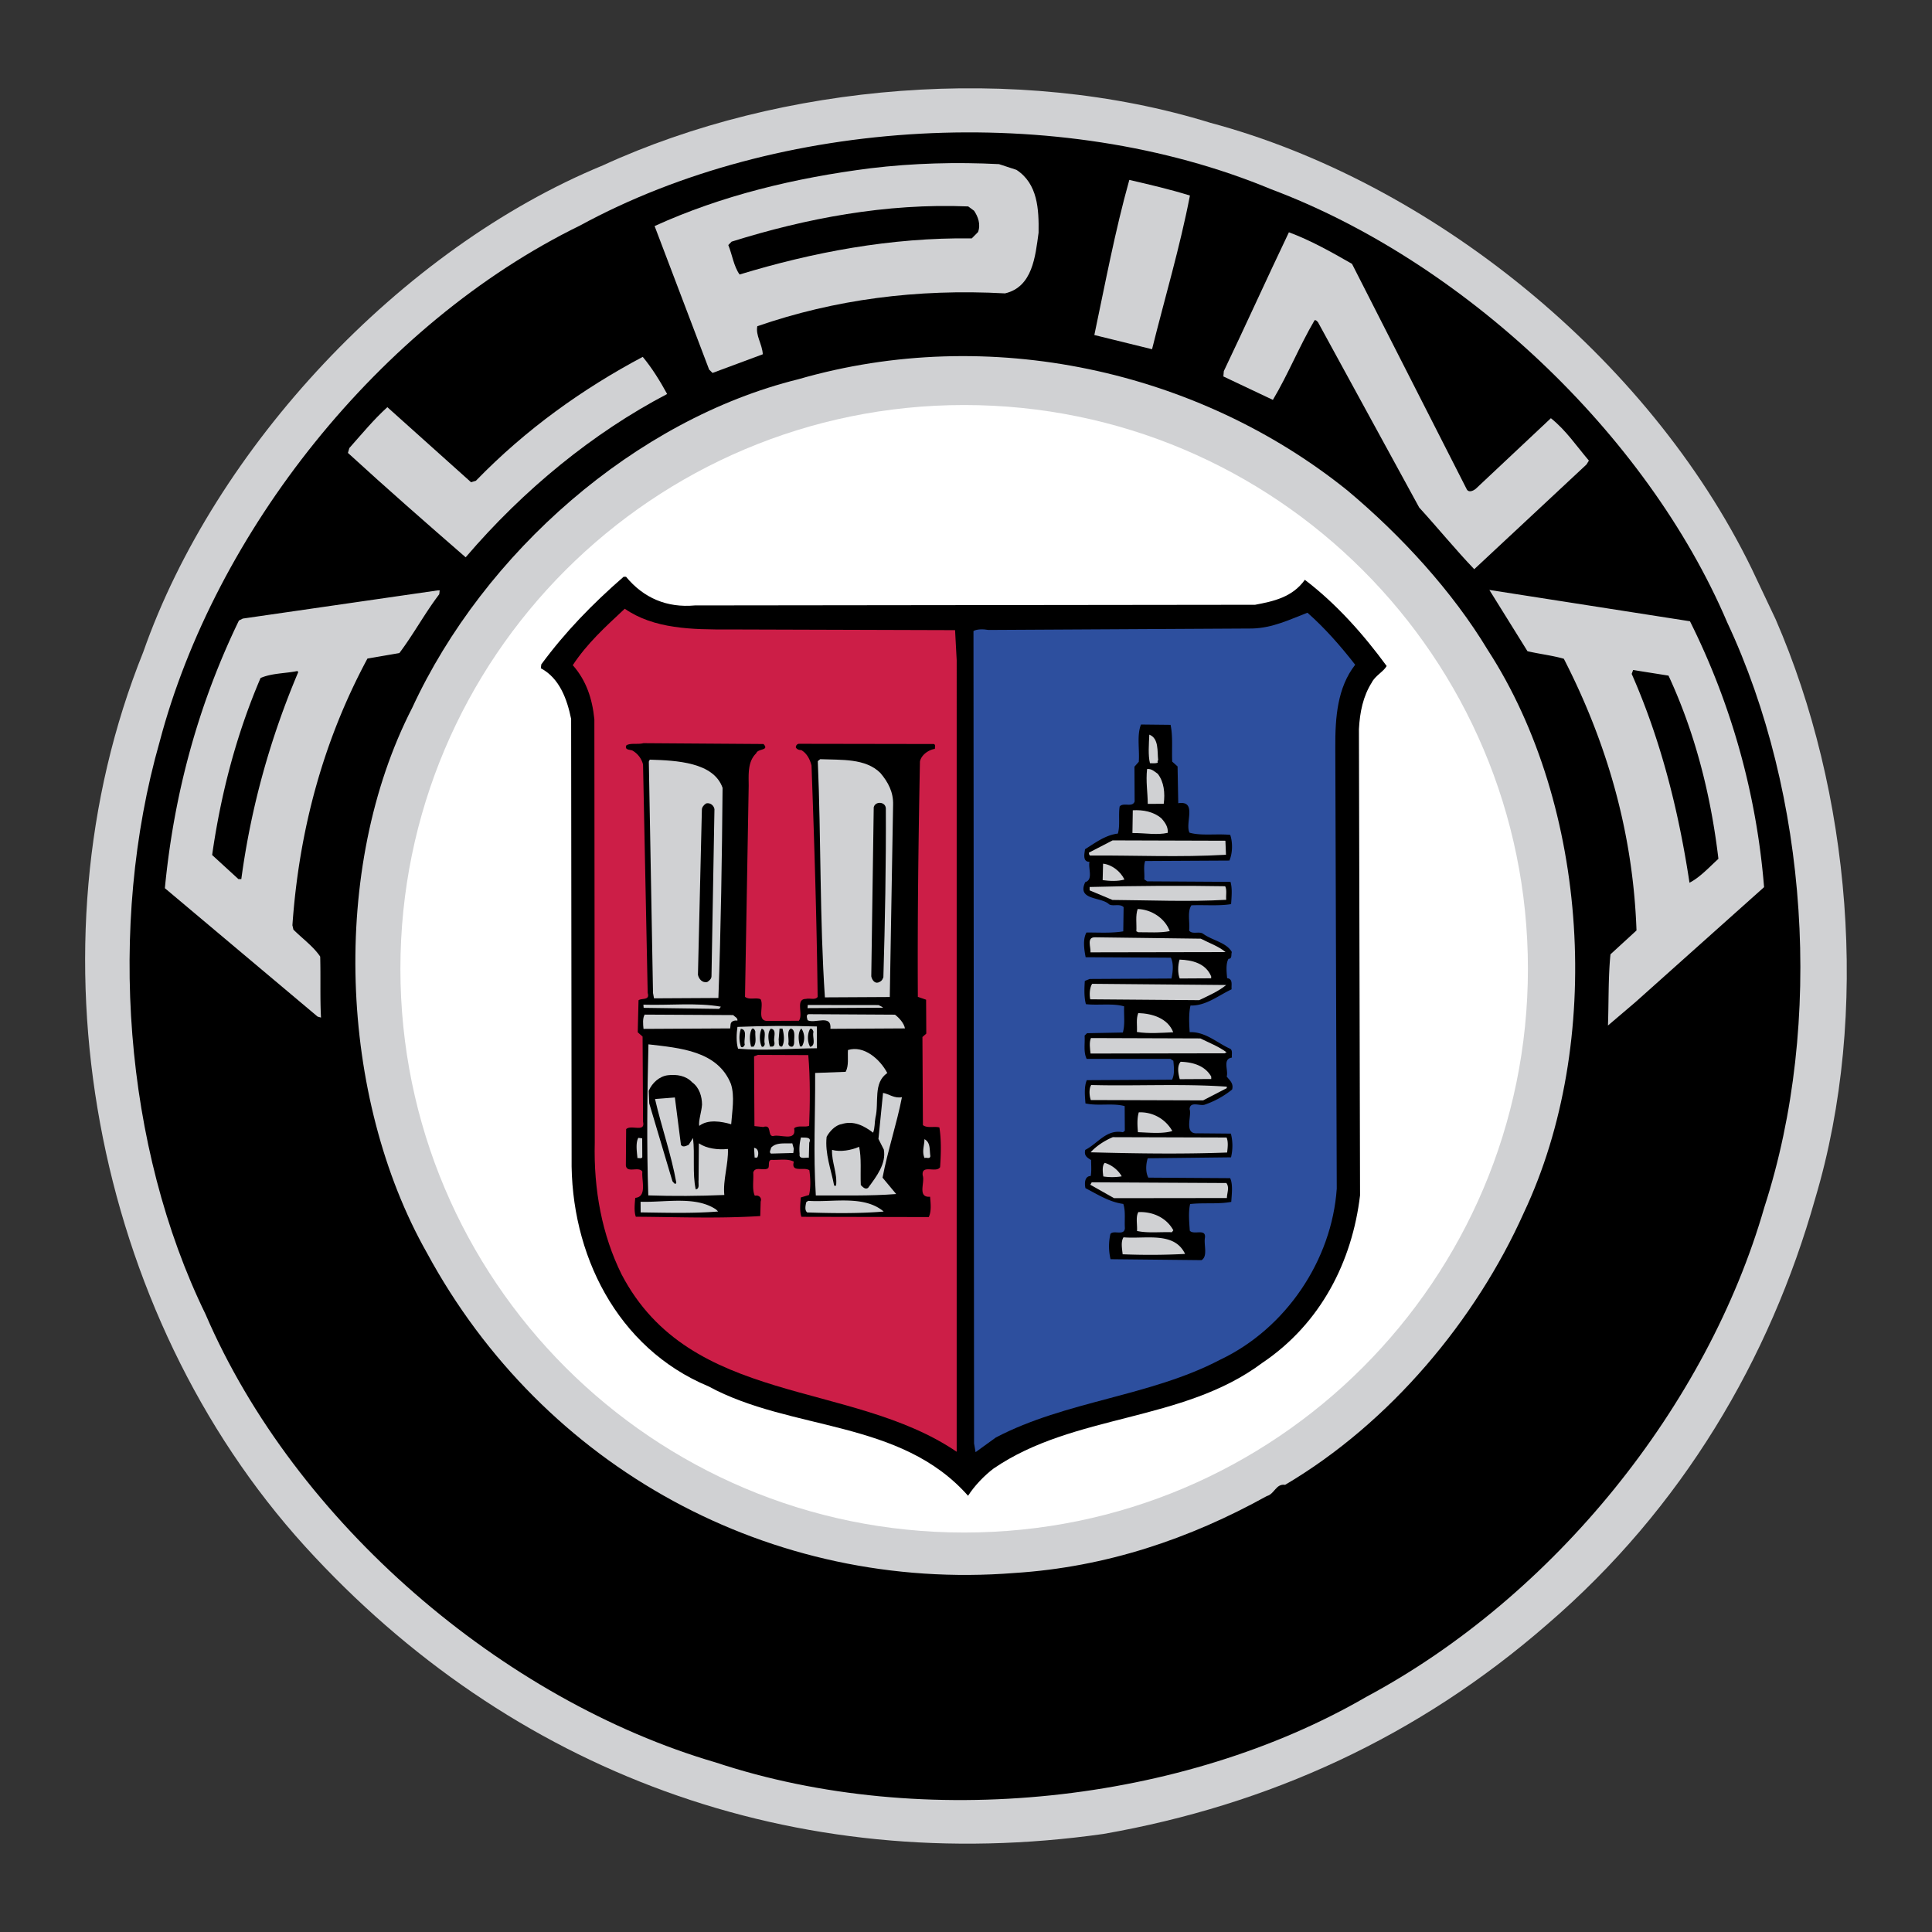
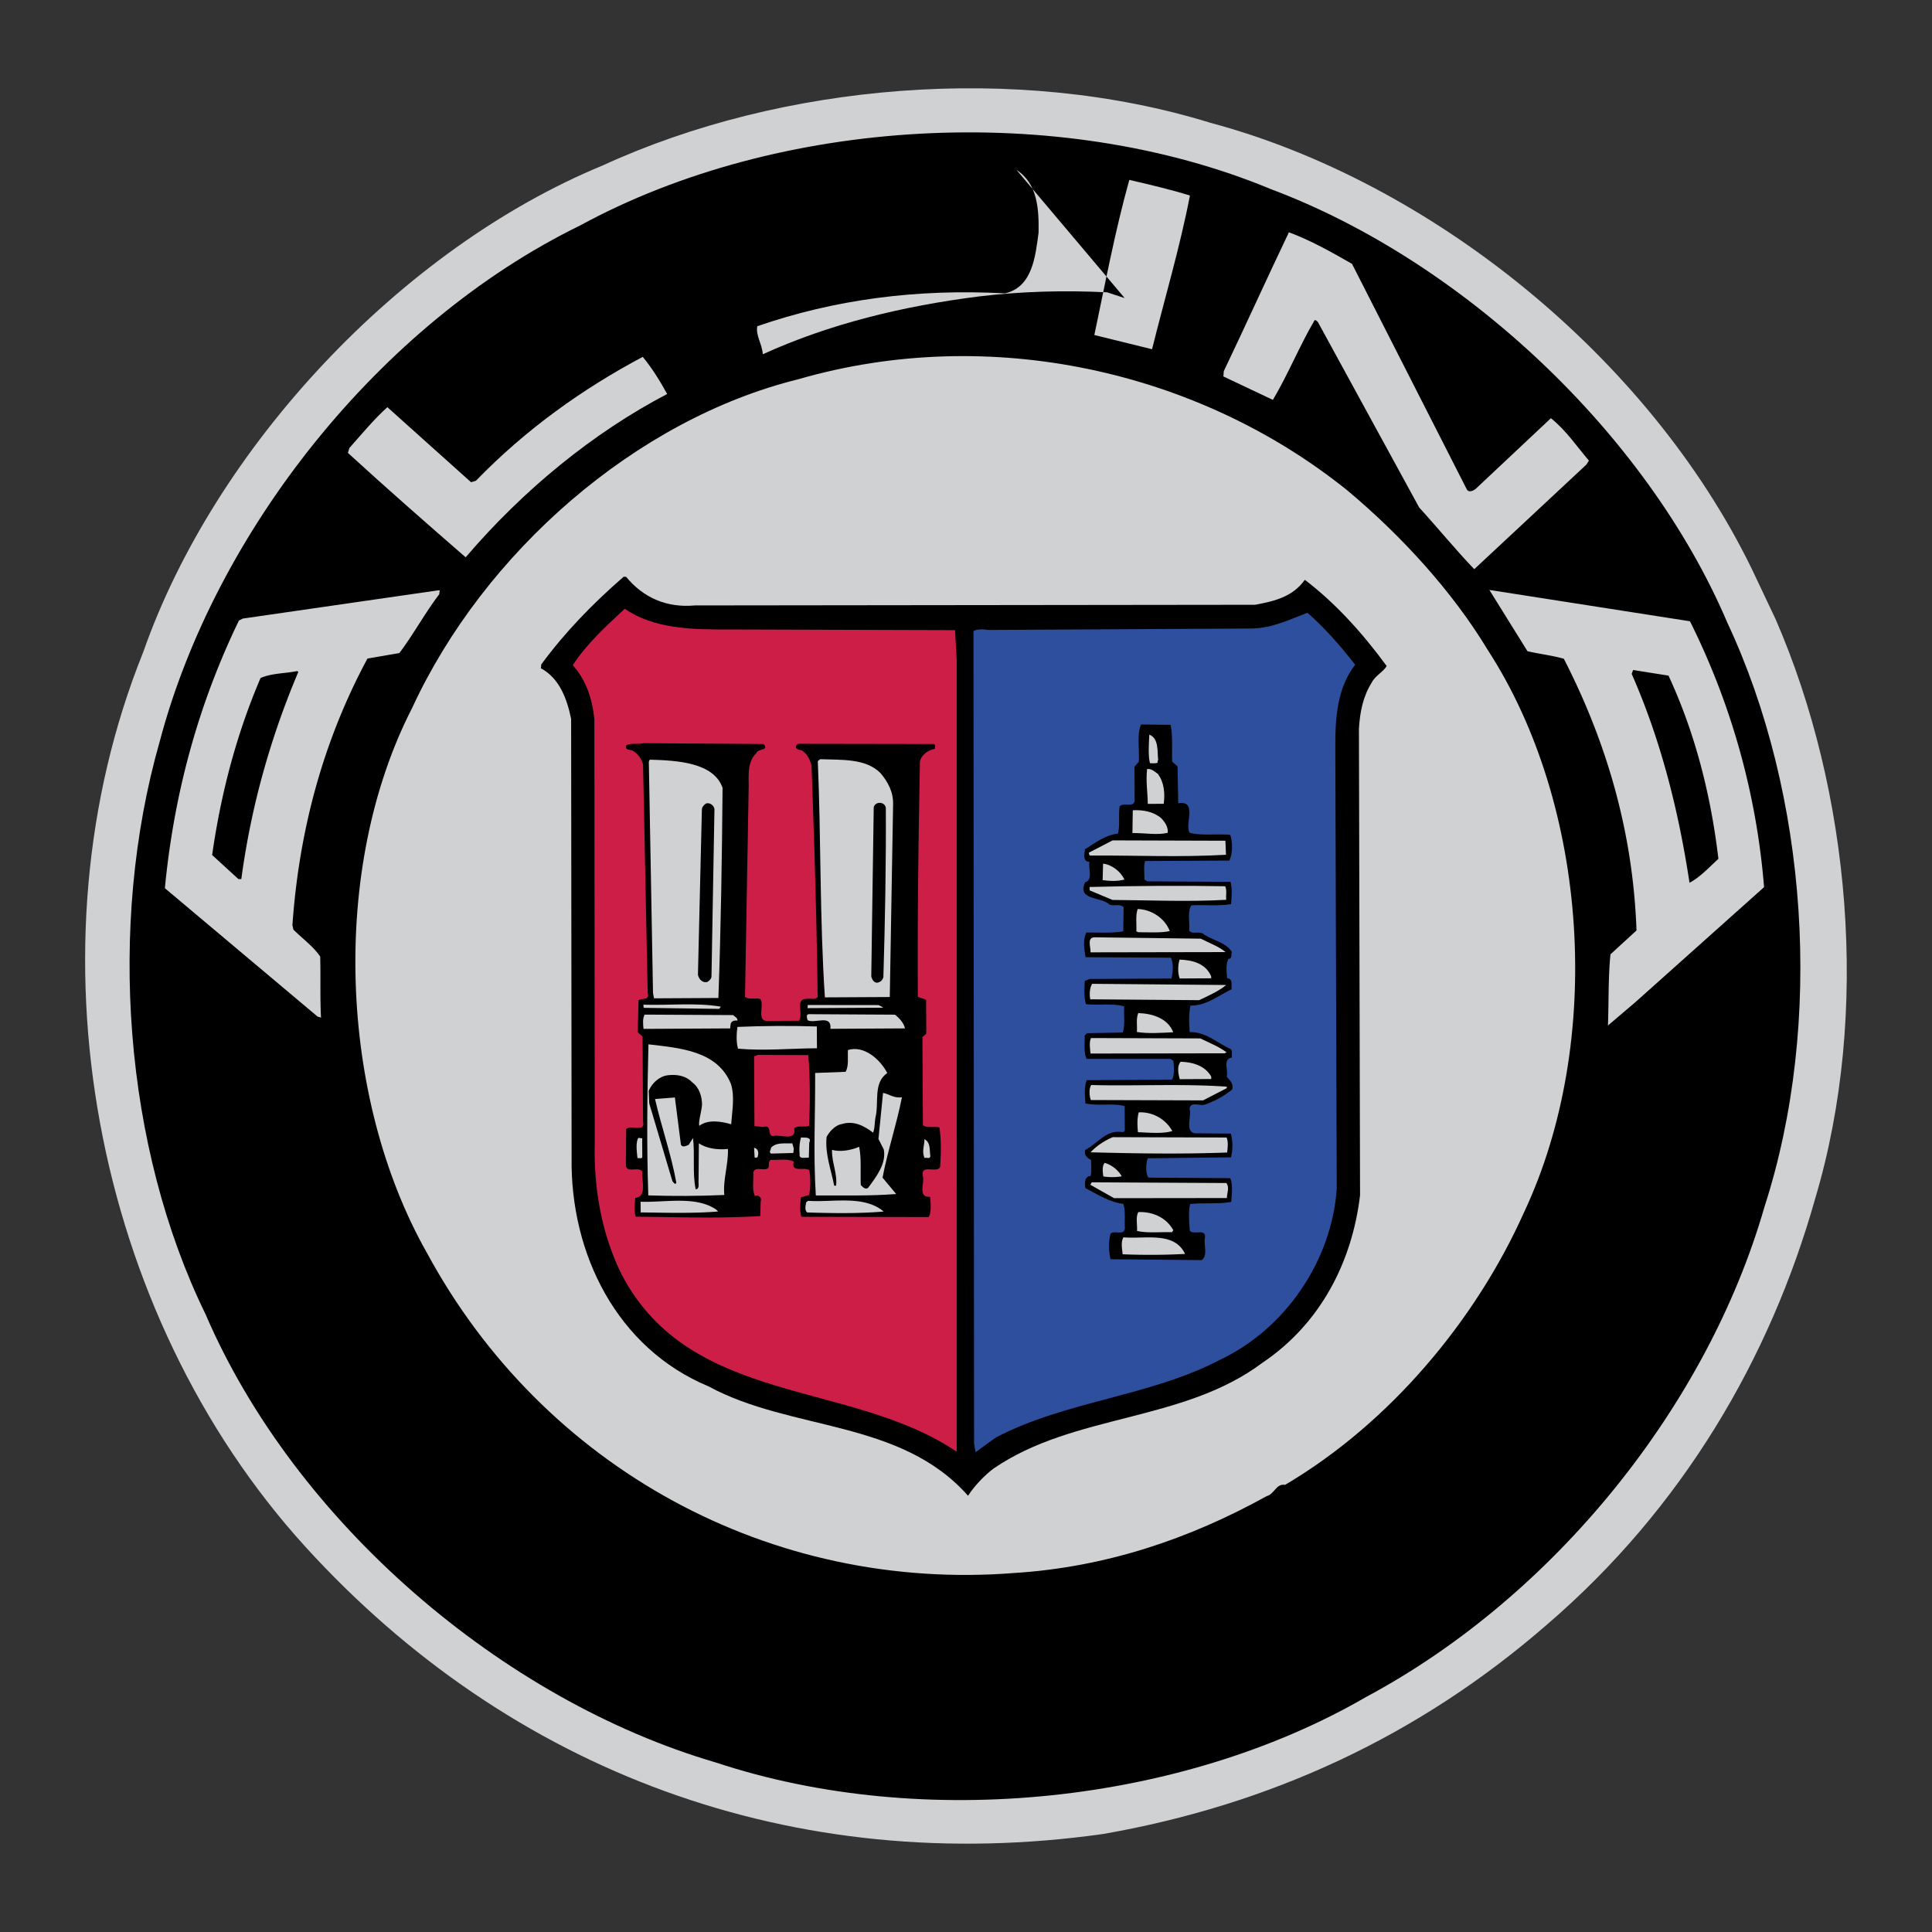
<svg xmlns="http://www.w3.org/2000/svg" width="2500" height="2500" viewBox="0 0 192.756 192.756">
  <rect x="0" y="0" width="192.756" height="192.756" fill="#333333" stroke="none" />
  <g fill-rule="evenodd" clip-rule="evenodd">
    <path fill="#fff" fill-opacity="0" d="M0 0h192.756v192.756H0V0z" />
    <path d="M177.158 61.792c7.438 17.108 9.49 39.22 3.941 57.8-4.502 15.965-13.26 30.892-26.721 42.462-12.885 11.229-27.773 18.025-44.279 20.918-30.891 4.372-59.159-6.147-79.667-28.69C9.34 131.066 2.377 94.634 14.292 65.054c7.134-20.375 25.67-40.234 45.864-48.557 17.78-8.165 41.245-10.226 60.6-4.246 21.963 5.87 43.699 23.333 54.008 44.483l2.394 5.058z" fill="#d0d1d3" />
    <path d="M172.33 62.109c8.016 17.104 9.688 39.847 3.701 58.333-5.688 19.788-20.943 38.808-39.729 48.862-18.248 10.582-44.077 13.429-64.885 6.539-21.241-6.211-41.964-23.922-50.918-44.74-8.11-16.621-9.825-38.688-4.565-57.121 5.49-20.801 21.847-41.663 41.937-51.483 19.794-10.784 47.754-12.435 68.959-3.615 19.024 7.141 37.426 24.285 45.5 43.225z" />
    <path d="M148.434 64.849c10.086 15.547 11.615 39.16 3.594 56.159-4.771 10.653-13.314 20.941-23.811 27.134-.918-.14-1.057.924-1.83 1.121-7.656 4.244-15.998 7.092-25.172 7.674-24.288 1.921-47.011-10.465-58.625-31.945-8.78-15.507-9.679-38.398-1.458-54.384 7.161-15.497 22.304-28.768 38.513-32.769 19.049-5.515 39.895-.896 54.792 11.099 5.385 4.51 10.487 10.085 13.997 15.911z" fill="#d0d1d3" />
-     <path d="M96.195 152.901c31.062 0 56.246-25.183 56.246-56.246 0-31.063-25.184-56.246-56.246-56.246-31.063 0-56.247 25.183-56.247 56.246.001 31.064 25.184 56.246 56.247 56.246z" fill="#fff" />
-     <path d="M101.412 16.947c2.133 1.389 2.242 3.949 2.207 6.268-.324 2.369-.598 5.414-3.348 6.056-8.842-.482-17.048.625-24.714 3.276-.188.919.493 1.785.547 2.799l-5.014 1.863-.34-.336-5.44-14.318c6.65-3.032 13.982-4.811 21.561-5.77 4.2-.506 8.546-.626 12.799-.409l1.742.571zM118.719 19.509c-.986 5.125-2.504 10.206-3.779 15.333l-5.758-1.417c1.084-5.126 2.068-10.397 3.49-15.477 2.031.471 4.062.944 6.047 1.561z" fill="#d0d1d3" />
+     <path d="M101.412 16.947c2.133 1.389 2.242 3.949 2.207 6.268-.324 2.369-.598 5.414-3.348 6.056-8.842-.482-17.048.625-24.714 3.276-.188.919.493 1.785.547 2.799c6.65-3.032 13.982-4.811 21.561-5.77 4.2-.506 8.546-.626 12.799-.409l1.742.571zM118.719 19.509c-.986 5.125-2.504 10.206-3.779 15.333l-5.758-1.417c1.084-5.126 2.068-10.397 3.49-15.477 2.031.471 4.062.944 6.047 1.561z" fill="#d0d1d3" />
    <path d="M97.184 21.027c.389.578.684 1.349.396 2.124l-.624.631c-8.116-.101-15.885 1.392-23.167 3.605-.584-.818-.735-1.977-1.127-2.94l.336-.34c7.378-2.311 15.388-3.852 23.602-3.511l.584.431z" />
    <path d="M134.891 26.327l11.426 22.448c.195.433.678.189.918-.005l7.498-7.045c1.504 1.2 2.525 2.74 3.791 4.23l-.24.388-11.197 10.447c-1.846-1.922-3.646-4.134-5.492-6.153l-10.102-18.494c-.098-.096-.193-.24-.338-.191-1.533 2.617-2.629 5.376-4.16 7.945l-4.939-2.339.045-.532c2.197-4.601 4.297-9.25 6.494-13.851 2.176.808 4.212 1.956 6.296 3.152zM66.561 39.31c-7.369 3.857-14.342 9.546-20.102 16.293-4.029-3.504-7.814-6.816-11.747-10.417l.142-.484c1.248-1.407 2.448-2.863 3.794-4.078l8.35 7.489.482-.147c4.995-5.148 10.673-9.188 16.646-12.361.923 1.105 1.752 2.453 2.435 3.705z" fill="#d0d1d3" />
    <path d="M62.459 57.544c1.75 2.116 4.074 3.117 6.875 2.86l55.889-.065c1.834-.348 3.715-.745 4.961-2.491 3.154 2.398 5.877 5.475 8.164 8.602-.336.582-1.154.972-1.488 1.65-.863 1.357-1.191 2.953-1.279 4.645l.111 46.518c-.785 6.573-3.893 12.773-9.764 16.719-7.938 5.937-18.764 5.03-26.799 10.533-.963.729-1.924 1.749-2.546 2.719-6.756-7.644-17.618-6.425-25.903-10.92-9.151-3.814-13.792-13.256-13.651-22.821l-.047-43.765c-.397-1.93-1.134-4.052-3.023-5.056l.046-.387c2.397-3.25 5.087-6.018 8.212-8.74l.242-.001z" />
    <path d="M43.823 59.289c-1.439 1.892-2.586 4.024-3.978 5.867l-3.185.549c-4.352 8.091-6.814 16.993-7.486 26.609l.099.434c.972.961 1.99 1.68 2.672 2.69.06 2.028-.025 4.155.082 6.086l-.338-.096L16.45 88.615c.914-9.521 3.377-18.423 7.389-26.705l.386-.195 19.451-2.812.193-.001-.046.387zM168.609 61.984a72.377 72.377 0 0 1 7.393 26.527l-12.834 11.471-2.742 2.334c.084-2.223.021-4.879.252-7.103l2.596-2.381c-.346-9.852-3.002-18.822-7.25-27.108-1.162-.332-2.418-.47-3.627-.753l-3.803-6.113 20.015 3.126z" fill="#d0d1d3" />
    <path d="M72.777 62.801l22.511.069.161 2.994-.001 78.979c-10.57-7.188-26.545-4.54-33.428-17.689-1.954-3.95-2.8-8.438-2.681-13.173L59.3 71.763c-.204-2.027-.794-3.86-2.155-5.398 1.438-2.182 3.216-3.786 5.187-5.632 2.909 2.013 6.677 2.088 10.445 2.068z" fill="#cc1e47" />
    <path d="M130.443 61.132c1.699 1.488 3.305 3.314 4.764 5.19-1.775 2.28-2 5.228-1.984 8.271l.145 44.005c-.492 7.104-5.043 13.939-11.643 17.067-6.984 3.661-15.387 4.094-22.371 7.755l-2.021 1.461-.15-.869-.059-81.056c.338-.195.965-.199 1.498-.105l26.324-.145c2.029-.058 3.714-.889 5.497-1.574z" fill="#2d4f9e" />
    <path d="M29.76 67.046c-2.766 6.537-4.709 13.407-5.684 20.658l-.29.001-2.621-2.401c.883-6.188 2.445-12.09 4.83-17.658 1.108-.489 2.461-.448 3.667-.696l.098.096zM166.467 67.407c2.639 5.685 4.219 11.86 4.979 18.28-.865.778-1.826 1.846-2.885 2.383-1.104-7.288-2.881-14.283-5.768-20.836l.145-.387 3.529.56zM116.787 72.317c.248 1.158.109 2.415.164 3.67l.535.479.068 3.671c1.93-.3.639 2.025 1.127 2.941 1.16.332 2.705.082 4.059.219.246.723.252 1.786-.082 2.561l-8.404.046c-.191.532-.043 1.208-.088 1.836l.291.192 8.309.051c.197.675.105 1.497.061 2.222-1.254.2-2.656.062-3.959.118-.432.63-.137 1.691-.229 2.513.293.433 1.014.042 1.402.331.922.671 2.324.856 2.859 1.819-.094.242.053.676-.334.678-.287.485-.186 1.354-.135 1.933.533.045.439.577.439.867l.002.241c-1.35.636-2.551 1.656-4.098 1.617-.188.822-.135 1.787-.082 2.656 1.594-.057 2.76 1.097 4.068 1.669.242.192.1.579.148.868-.965.15-.33 1.259-.52 1.888.242.337.727.672.537 1.301a8.935 8.935 0 0 1-2.744 1.513c-.482.147-1.451-.379-1.496.443.246.675-.613 2.515.787 2.41l3.334.03a4.91 4.91 0 0 1 .012 2.367l-8.309.094c-.189.581-.232 1.402.061 1.932l8.164.052c.293.627.152 1.642.109 2.366-1.303.249-2.754.063-4.105.216-.189.822-.086 1.836-.033 2.657.389.481 1.689-.299 1.502.765-.094.726.299 1.785-.326 2.176l-9.082-.095a5.522 5.522 0 0 1-.014-2.512c.287-.437 1.4.233 1.445-.588-.053-.821.088-1.691-.158-2.415-1.402-.186-2.566-.951-3.777-1.573-.098-.434-.104-1.206.525-1.21.094-.484.043-1.063.039-1.595-.387-.239-.727-.431-.584-1.011 1.252-.635 2.113-2.089 3.758-1.76l.191-.146-.014-2.463c-1.209-.332-2.656.015-3.914-.269-.053-.725-.154-1.642.133-2.319l8.502-.047c.287-.533.186-1.305.135-1.885l-.291-.191-8.357-.002c-.342-.675-.154-1.546-.207-2.318l.242-.242 3.574-.068c.236-.822.086-1.739.129-2.609-1.111-.332-2.607-.082-3.816-.221-.197-.723-.154-1.593-.109-2.317l.482-.196 8.162-.045c.143-.629.234-1.499-.059-2.077l-8.502-.049c-.15-.772-.301-1.786.082-2.464 1.209-.007 2.514.083 3.672-.117l.035-2.416c-.389-.384-1.064-.042-1.451-.282-.777-.769-3.238-.369-2.379-2.209.818-.246.281-1.354.424-2.031-.725.004-.488-.867-.443-1.254 1.012-.633 2.021-1.412 3.277-1.563.236-.822.037-1.836.178-2.706.385-.437 1.258.138 1.494-.491l-.018-3.478.432-.485c.09-1.256-.209-2.656.221-3.721l2.949.032z" />
    <path d="M115.551 75.85c-.098.049-.049.146-.047.242-.242.098-.531.051-.773.052-.197-.772-.107-1.931-.064-2.85.968.382.782 1.639.884 2.556z" fill="#d0d1d3" />
    <path d="M76.172 74.23c.632.673-.577.438-.72.922-.865.826-.761 2.081-.755 3.24l-.367 21.063c.437.336 1.063.043 1.547.232.39.627-.423 2.177.688 2.17l3.14-.017c.479-.631-.398-2.172.713-2.178.386-.099.918.14 1.158-.199-.091-7.777-.326-15.263-.61-23.087-.147-.579-.441-1.205-1.023-1.54-.193.001-.386-.046-.533-.239-.049-.193.143-.387.288-.388l13.477.022c.194.096.099.29.1.483-.627.1-1.35.587-1.491 1.264-.15 7.778-.253 15.459-.209 23.478l.823.285.018 3.381-.384.341.048 8.791c.437.336 1.16.091 1.644.232.2 1.255.16 2.656.07 3.961-.383.63-1.886-.328-1.734.831.245.675-.567 2.225.736 2.121.052.628.153 1.448-.134 2.029l-12.705-.026c-.197-.579-.104-1.353-.059-1.932l.82-.246c.189-.774.136-1.692.035-2.464-.485-.384-1.882.3-1.55-.861-.629-.335-1.498-.137-2.271-.181-.337.099-.142.58-.285.823-.433.34-1.306-.234-1.495.442.052.772-.136 1.691.157 2.317.386-.098.726.189.583.577l-.041 1.449c-4.298.265-8.115.093-12.414.068-.196-.53-.104-1.304-.059-1.884 1.208-.104.619-1.742.711-2.612-.342-.578-1.545.202-1.646-.619l.028-3.623c.48-.485 1.934.376 1.687-.733l-.046-8.502-.485-.432.079-3.189c.288-.242 1.159.043.914-.729l-.463-22.798a2.226 2.226 0 0 0-1.07-1.395c-.242-.096-.822-.044-.583-.529.481-.244 1.159-.054 1.689-.202l11.979.083z" />
    <path d="M72.091 78.601c-.059 6.956-.165 14.01-.417 20.967l-6.424.035-.099-.531-.417-23.087.095-.193c2.684.078 6.368.259 7.262 2.809zM87.83 77.113c.778.913 1.315 1.925 1.274 3.181l-.33 19.179-6.473.035c-.526-7.822-.377-15.842-.709-23.569l.24-.195c2.126.086 4.511-.101 5.998 1.369zM115.51 77.203c.633.818.734 1.928.596 2.992l-1.594.009c-.006-1.159-.205-2.221-.068-3.478.435-.051.726.237 1.066.477z" fill="#d0d1d3" />
    <path d="M71.281 80.73l-.295 16.667c.001.241-.19.436-.431.582-.482.099-.823-.285-.921-.72l.392-16.474c-.001-.242.19-.484.431-.63.434-.099.774.238.824.575zM88.38 80.637c.03 5.506-.082 11.449-.245 16.859-.095.29-.239.437-.528.534-.386.1-.63-.334-.68-.624l.245-16.86c.142-.629 1.157-.586 1.208.091z" />
    <path d="M115.871 81.645c.391.433.682.866.637 1.446-1.061.248-2.27.013-3.525.02l.035-2.271c1.013-.055 2.078.133 2.853.805zM122.316 85.28c-4.637.267-9.08.05-13.574.075-.096-.096-.098-.193-.098-.289l2.361-1.221 11.254.035.057 1.4zM112.186 87.751c-.674.197-1.496.153-2.174.06l.041-1.643c.869.093 1.742.765 2.133 1.583zM122.238 88.421c.193.385.053.917.104 1.352-3.719.213-7.584.042-11.352.014l-2.275-.954-.002-.338c4.394-.121 9.418-.148 13.525-.074zM116.707 92.896c-.918.198-2.125.108-3.139.114l-.195-.096c.045-.724-.105-1.545.133-2.223 1.353.041 2.711.903 3.201 2.205zM119.803 93.651c.822.43 1.791.763 2.471 1.339l-13.477.025c.045-.531-.395-1.495.426-1.5l10.58.136zM120.838 97.413v.193l-3.139.018c-.197-.482-.201-1.304-.012-1.884 1.258.041 2.612.371 3.151 1.673zM122.34 98.274c-.77.632-1.781 1.072-2.697 1.513l-10.869-.086c-.1-.482-.055-1.158.186-1.546l13.38.119zM71.92 100.436l-.167.22-7.536-.104-.026-.315c2.608.081 5.312-.223 7.729.199zM87.644 100.277c.12.071.314.118.459.263l-7.535.041.023-.312 7.053.008zM73.158 101.275c.121.167.46.262.413.552-.29-.047-.628.052-.675.342l-.046.436-8.646.047c-.051-.482-.103-1.062.114-1.425l8.84.048zM89.292 101.234c.412.312.897.84.997 1.37l-7.438.041c.137-1.498-1.549-.475-2.275-.857-.049-.192-.196-.578.118-.604l8.598.05zM117.053 102.989c-1.16.055-2.463.158-3.623-.028.045-.628-.104-1.304.135-1.885 1.4.041 2.949.515 3.488 1.913zM81.508 104.585c-2.535.014-5.285.273-7.874.043-.197-.675-.153-1.496-.06-2.173 2.608-.11 5.216-.125 7.922-.044l.012 2.174z" fill="#d0d1d3" />
-     <path d="M74.309 104.238c-.096.146-.191.339-.386.195a2.823 2.823 0 0 1-.009-1.787c.724.093.247 1.062.395 1.592zM75.364 102.928c-.046.484.151 1.11-.185 1.499l-.242.002c-.148-.531-.201-1.304.087-1.788.193-.098.291.142.34.287zM76.288 104.083c.049.145-.094.435-.288.339-.245-.481-.249-1.303-.01-1.787.532.142.199.965.298 1.448zM77.253 103.933c.05.241.002.435-.19.483l-.242.002c-.148-.531-.297-1.399.087-1.788.629.094.247.868.345 1.303zM78.067 102.624c.148.53.249 1.303-.039 1.787-.435.051-.292-.433-.342-.675l.091-1.111.29-.001zM79.234 103.873c.001.193.002.387-.142.532a.312.312 0 0 1-.436-.287c.094-.484-.2-1.207.233-1.499.484.094.342.819.345 1.254zM80.009 104.4l-.193.001c-.148-.531-.25-1.399.135-1.788.341.482.393 1.206.058 1.787zM81.161 102.944c-.142.484.297 1.352-.33 1.5-.292-.481-.297-1.303-.01-1.787.193-.097.291.143.34.287z" />
    <path d="M119.76 103.603c.873.43 1.84.811 2.617 1.386l-.193.099-13.381.024c-.051-.482-.15-1.11.041-1.546l10.916.037zM72.929 108.159c.394 1.253.111 2.704.022 4.009-.968-.284-2.321-.519-3.187.162-.1-.482.234-1.402.278-2.127-.004-.772-.25-1.688-.978-2.217-.632-.673-1.55-.812-2.419-.711-.869.102-1.59.781-1.924 1.557l.055 1.255 2.313 7.765c.097.097.292.434.387.144-.499-2.8-1.48-5.547-2.124-8.346l1.98-.155.606 4.73c.194.288.532.094.773-.005l.431-.679c.203 1.69-.077 3.527.27 5.119.435-.051.239-.581.285-.919l.028-3.672c.776.527 1.888.666 2.901.564.057 1.545-.514 3.094-.361 4.591-2.511.11-5.12.124-7.584.041-.172-4.975-.104-10.144.014-15.071 3.142.369 6.912.639 8.234 3.965zM88.526 107.059c-1.444.974-.805 2.951-1.184 4.45-.094.484-.042 1.015-.233 1.499-.874-.672-1.939-1.245-3.145-.853-.627.101-1.204.731-1.491 1.265-.184 1.691.453 3.282.751 4.874l.193-.001c.138-1.256-.448-2.315-.406-3.571.823.236 1.933.037 2.704-.306.248 1.11.11 2.512.166 3.815.194.192.437.48.726.286.863-1.164 1.822-2.425 1.573-3.825l-.537-1.06.458-4.592c.58.094 1.114.574 1.886.425-.517 2.66-1.419 5.321-1.936 8.029l1.361 1.635c-2.704.208-5.167.125-8.018.141-.266-4.395-.043-7.777-.067-12.221l3.043-.113c.334-.63.185-1.402.229-2.175 1.593-.491 3.194.901 3.927 2.298z" fill="#d0d1d3" />
    <path d="M80.642 105.267c.206 2.27.172 4.975.087 7.052-.434.195-1.111-.091-1.496.25.25 1.399-1.446.539-2.121.784-.58-.045-.055-1.207-.971-.912l-.87-.092-.038-6.956.385-.146 5.024.02z" fill="#cc1e47" />
    <path d="M120.844 107.412l.002.241-3.141.018c-.146-.53-.297-1.303.088-1.739 1.207.042 2.418.373 3.051 1.48zM122.396 108.418v.146l-2.361 1.221-11.207-.035c-.146-.434-.199-1.11.041-1.498 4.397.12 9.129-.148 13.527.166zM116.961 112.844c-.965.296-2.318.158-3.43.115-.051-.627-.104-1.352.086-1.98a3.643 3.643 0 0 1 3.344 1.865zM64.081 115.453c-.095.194-.338.05-.482.099-.052-.627-.202-1.496.085-2.029l.387.047.01 1.883zM80.738 114.009l-.04 1.498c-.338-.047-1.013.198-.919-.382a4.632 4.632 0 0 1 .136-1.643c.338.046 1.11-.102.823.527zM122.375 113.49c.195.434.102 1.062.057 1.497-4.539.17-9.129.099-13.623-.021.576-.631 1.395-1.167 2.215-1.51l11.351.034zM92.822 115.344c-.046.338-.386.099-.579.196-.294-.675-.007-1.256-.011-1.884.631.334.49 1.06.59 1.688zM79.196 114.598l-.046.435-2.222.061c-.242-.144-.002-.387-.003-.58.528-.582 1.398-.394 2.123-.446l.148.53zM75.578 115.438c-.048.097-.193.049-.29.05l-.053-.966c.434.046.486.578.343.916zM111.914 117.364c-.578.1-1.256.104-1.836.01-.051-.386-.15-1.062.139-1.354.676.19 1.355.718 1.697 1.344zM122.352 118.031c.34.433.055 1.015.057 1.497l-11.256.014-2.373-1.34.143-.242 13.429.071zM71.646 120.87c-2.462.207-5.216.125-7.729.091l-.006-1.062c2.464.083 5.503-.61 7.541.779l.194.192zM88.167 120.876c-2.414.206-5.119.173-7.632.09-.291-.24-.149-.724-.102-1.014l.192-.146c2.417.18 5.552-.61 7.542 1.07zM117.064 122.746l-.145.194c-1.16-.043-2.414.109-3.479-.126.045-.628-.152-1.4.135-1.885 1.45-.056 2.806.564 3.489 1.817zM118.236 125.106a67.124 67.124 0 0 1-6.23.034c-.053-.531-.201-1.255.086-1.691 2.222.182 5.068-.607 6.144 1.657z" fill="#d0d1d3" />
  </g>
</svg>